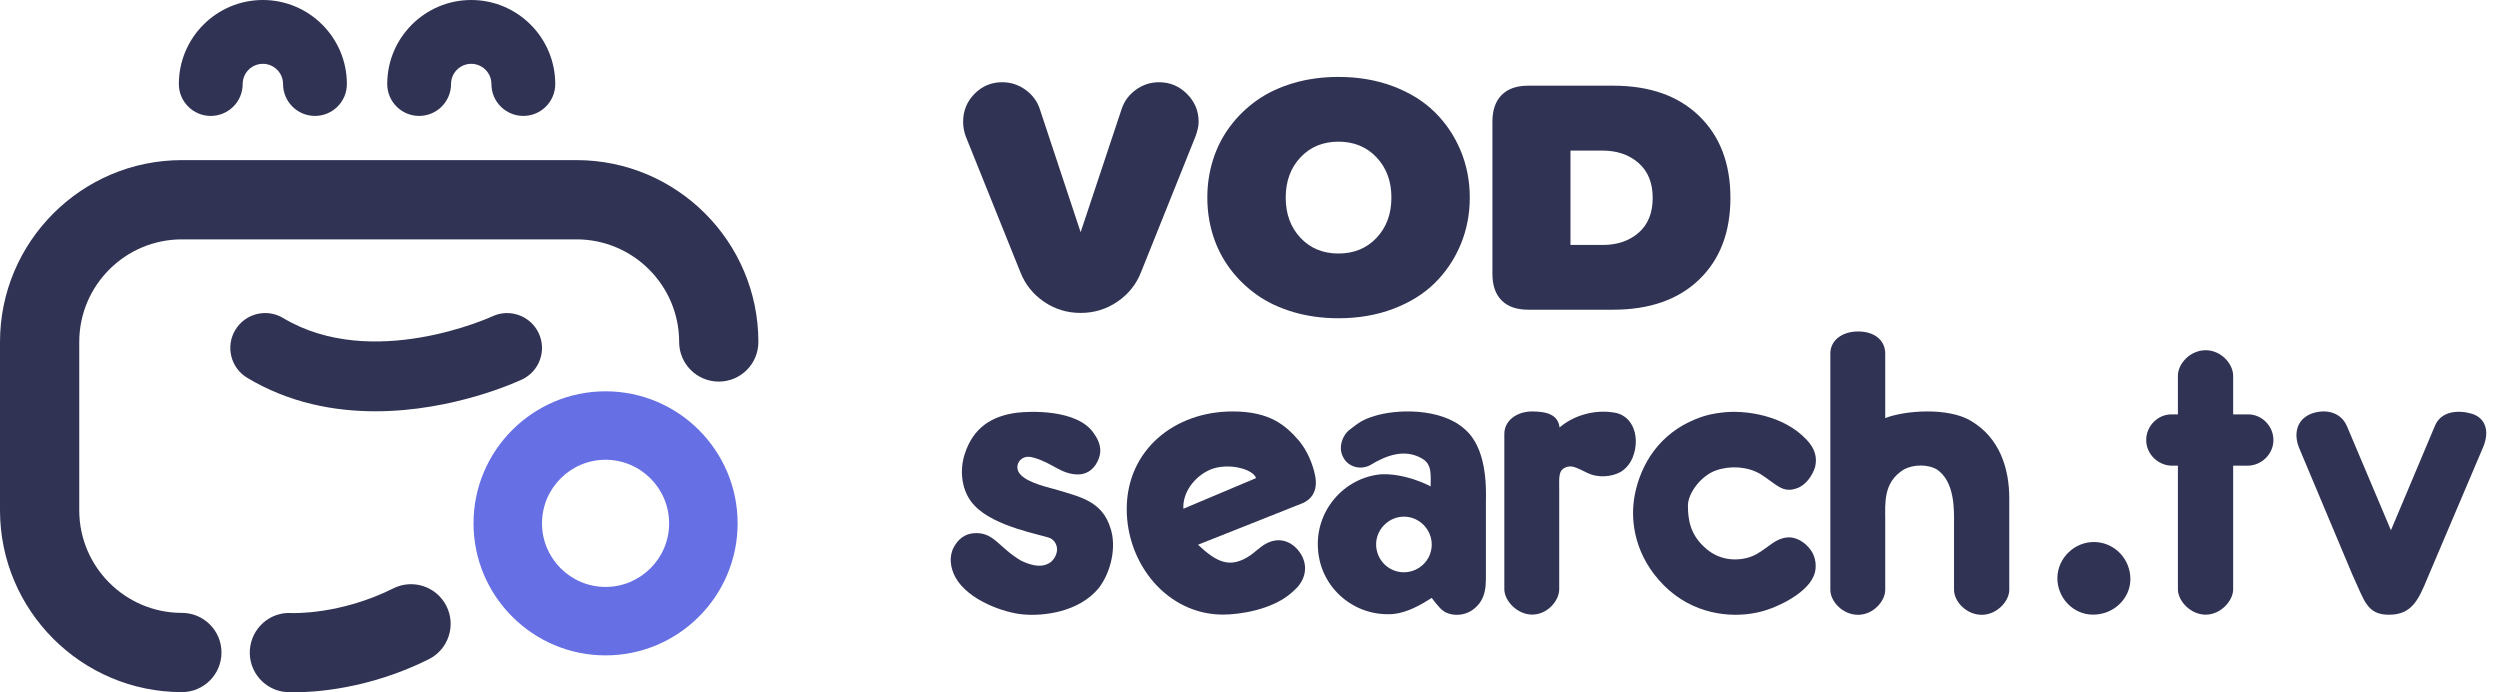
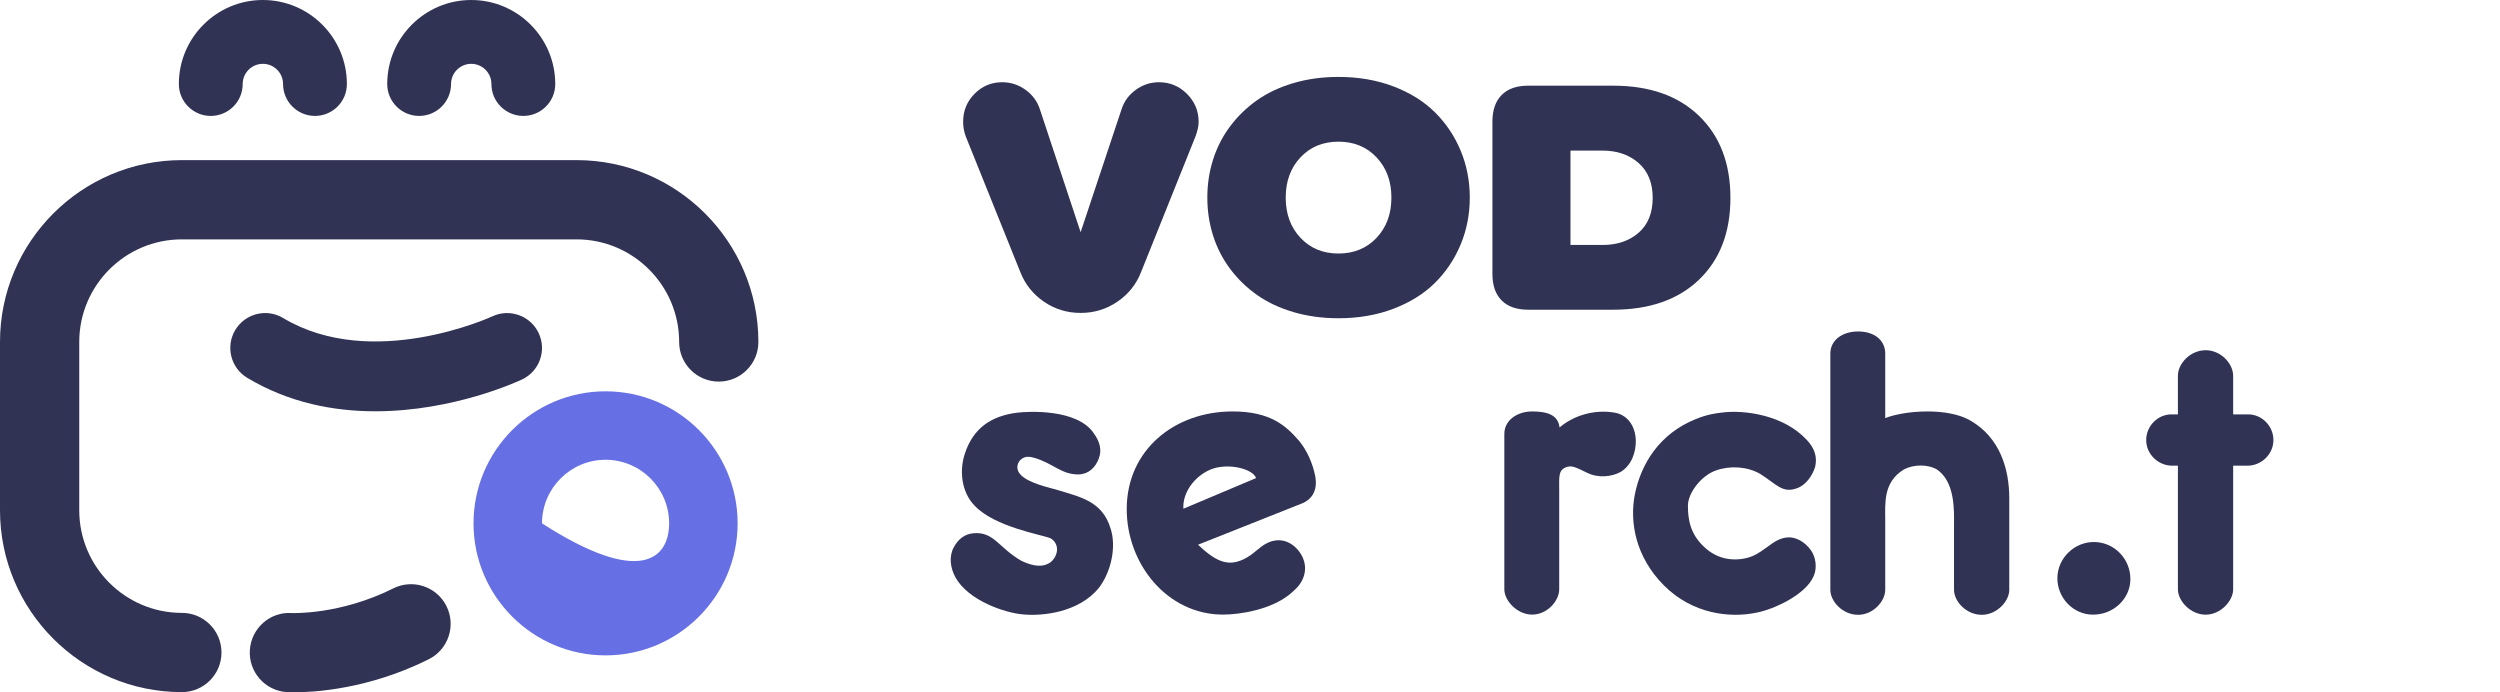
<svg xmlns="http://www.w3.org/2000/svg" width="130" height="36" viewBox="0 0 130 36" fill="none">
  <path d="M15.297 36C15.077 36 14.945 35.993 14.92 35.991C13.784 35.92 12.921 34.942 12.992 33.807C13.062 32.671 14.044 31.796 15.176 31.879C15.19 31.878 17.674 31.985 20.452 30.596C21.47 30.087 22.708 30.5 23.216 31.517C23.725 32.535 23.313 33.772 22.295 34.281C19.165 35.846 16.304 36 15.297 36Z" fill="#303354" />
  <path d="M9.457 35.99C4.242 35.99 0 31.748 0 26.534V17.783C0 12.569 4.242 8.326 9.457 8.326H29.98C35.194 8.326 39.436 12.569 39.436 17.783C39.436 18.921 38.514 19.843 37.376 19.843C36.238 19.843 35.316 18.921 35.316 17.783C35.316 14.84 32.922 12.447 29.98 12.447H9.457C6.514 12.447 4.121 14.84 4.121 17.783V26.534C4.121 29.476 6.514 31.87 9.457 31.87C10.595 31.87 11.517 32.792 11.517 33.93C11.517 35.068 10.595 35.99 9.457 35.99Z" fill="#303354" />
  <path d="M16.378 6.028C15.462 6.028 14.719 5.285 14.719 4.369C14.719 3.79 14.248 3.319 13.669 3.319C13.09 3.319 12.62 3.79 12.62 4.369C12.62 5.285 11.876 6.028 10.96 6.028C10.043 6.028 9.3 5.285 9.3 4.369C9.3 1.96 11.26 0 13.669 0C16.078 0 18.038 1.96 18.038 4.369C18.038 5.285 17.295 6.028 16.378 6.028Z" fill="#303354" />
  <path d="M27.213 6.028C26.297 6.028 25.554 5.285 25.554 4.369C25.554 3.79 25.083 3.319 24.504 3.319C23.926 3.319 23.454 3.79 23.454 4.369C23.454 5.285 22.712 6.028 21.795 6.028C20.879 6.028 20.136 5.285 20.136 4.369C20.136 1.96 22.095 0 24.504 0C26.913 0 28.873 1.96 28.873 4.369C28.873 5.285 28.13 6.028 27.213 6.028Z" fill="#303354" />
-   <path d="M31.489 23.908C29.667 23.908 28.184 25.391 28.184 27.214C28.184 29.037 29.667 30.52 31.489 30.52C33.312 30.52 34.795 29.037 34.795 27.214C34.795 25.391 33.312 23.908 31.489 23.908ZM31.489 34.08C27.703 34.08 24.623 31 24.623 27.214C24.623 23.428 27.703 20.348 31.489 20.348C35.276 20.348 38.356 23.428 38.356 27.214C38.356 31 35.276 34.08 31.489 34.08Z" fill="#666FE4" />
+   <path d="M31.489 23.908C29.667 23.908 28.184 25.391 28.184 27.214C33.312 30.52 34.795 29.037 34.795 27.214C34.795 25.391 33.312 23.908 31.489 23.908ZM31.489 34.08C27.703 34.08 24.623 31 24.623 27.214C24.623 23.428 27.703 20.348 31.489 20.348C35.276 20.348 38.356 23.428 38.356 27.214C38.356 31 35.276 34.08 31.489 34.08Z" fill="#666FE4" />
  <path d="M19.518 21.387C17.375 21.387 15.036 20.955 12.856 19.647C11.998 19.132 11.719 18.018 12.234 17.159C12.75 16.301 13.863 16.021 14.723 16.537C19.353 19.315 25.538 16.48 25.6 16.451C26.504 16.027 27.585 16.416 28.011 17.321C28.437 18.225 28.053 19.303 27.149 19.731C26.938 19.831 23.581 21.387 19.518 21.387Z" fill="#303354" />
  <path d="M58.105 15.688C57.534 16.077 56.896 16.272 56.193 16.272C55.489 16.272 54.852 16.077 54.284 15.688C53.716 15.299 53.307 14.786 53.059 14.152L50.221 7.098C50.128 6.85 50.082 6.596 50.082 6.336C50.082 5.765 50.28 5.279 50.675 4.878C51.07 4.477 51.55 4.276 52.116 4.276C52.56 4.276 52.964 4.408 53.328 4.67C53.691 4.933 53.939 5.269 54.072 5.679L56.193 12.075L58.322 5.679C58.454 5.269 58.701 4.933 59.062 4.67C59.422 4.408 59.824 4.276 60.269 4.276C60.834 4.276 61.319 4.478 61.723 4.882C62.127 5.286 62.329 5.771 62.329 6.336C62.329 6.55 62.273 6.804 62.164 7.098L59.334 14.152C59.086 14.786 58.676 15.299 58.105 15.688Z" fill="#303354" />
  <path d="M67.623 12.365C68.134 12.91 68.793 13.183 69.601 13.183C70.408 13.183 71.069 12.91 71.583 12.365C72.096 11.82 72.353 11.123 72.353 10.274C72.353 9.427 72.096 8.73 71.583 8.185C71.069 7.639 70.408 7.367 69.601 7.367C68.793 7.367 68.134 7.639 67.623 8.185C67.112 8.73 66.857 9.427 66.857 10.274C66.857 11.123 67.112 11.82 67.623 12.365ZM69.601 16.549C68.764 16.549 67.984 16.442 67.26 16.229C66.536 16.016 65.902 15.717 65.36 15.334C64.817 14.95 64.352 14.497 63.962 13.975C63.573 13.453 63.278 12.877 63.079 12.248C62.88 11.619 62.781 10.961 62.781 10.274C62.781 9.588 62.88 8.93 63.079 8.302C63.278 7.673 63.573 7.097 63.962 6.575C64.352 6.053 64.817 5.6 65.36 5.216C65.902 4.832 66.536 4.534 67.26 4.32C67.984 4.107 68.764 4 69.601 4C70.64 4 71.592 4.164 72.457 4.493C73.323 4.822 74.042 5.271 74.616 5.839C75.19 6.407 75.636 7.072 75.954 7.834C76.27 8.596 76.429 9.409 76.429 10.274C76.429 11.14 76.27 11.954 75.954 12.715C75.636 13.477 75.19 14.142 74.616 14.71C74.042 15.278 73.323 15.727 72.457 16.056C71.592 16.385 70.64 16.549 69.601 16.549Z" fill="#303354" />
  <path d="M81.665 12.738H83.335C84.097 12.738 84.721 12.526 85.209 12.102C85.696 11.678 85.94 11.073 85.94 10.289C85.94 9.51 85.695 8.905 85.205 8.475C84.714 8.046 84.091 7.831 83.335 7.831H81.665V12.738ZM79.466 16.105C78.866 16.105 78.406 15.944 78.086 15.624C77.766 15.304 77.606 14.844 77.606 14.244V6.325C77.606 5.725 77.766 5.263 78.086 4.94C78.406 4.617 78.866 4.455 79.466 4.455H83.88C85.778 4.455 87.27 4.98 88.355 6.03C89.439 7.081 89.982 8.5 89.982 10.289C89.982 12.077 89.439 13.494 88.355 14.538C87.27 15.582 85.778 16.105 83.88 16.105H79.466Z" fill="#303354" />
  <path d="M52.871 21.462C53.446 21.388 56.041 21.24 56.893 22.555C57.171 22.945 57.319 23.389 57.134 23.853C56.967 24.298 56.615 24.65 56.114 24.668C55.206 24.705 54.724 24.057 53.742 23.797C53.371 23.686 53.167 23.797 53.019 23.964C52.908 24.112 52.853 24.316 52.964 24.539C53.223 25.02 54.261 25.28 54.669 25.391L55.002 25.484C56.152 25.836 57.319 26.058 57.745 27.467C58.06 28.393 57.801 29.709 57.134 30.581C56.096 31.84 54.242 32.044 53.223 31.952C52.26 31.878 50.351 31.229 49.683 30.024C49.424 29.543 49.331 28.968 49.591 28.468C49.831 28.023 50.165 27.764 50.647 27.726C51.685 27.652 51.926 28.468 53.093 29.153C53.483 29.339 54.039 29.543 54.483 29.32C54.761 29.209 54.947 28.875 54.965 28.616C54.984 28.43 54.891 28.116 54.613 27.986C54.169 27.8 51.74 27.411 50.684 26.299C49.98 25.576 49.887 24.464 50.165 23.612C50.61 22.222 51.592 21.629 52.871 21.462Z" fill="#303354" />
  <path d="M61.537 26.454L65.317 24.86C65.151 24.378 63.853 24.045 62.945 24.416C62.074 24.786 61.481 25.657 61.537 26.454ZM67.134 30.847C66.115 31.718 64.447 31.959 63.594 31.959C60.703 31.959 58.571 29.327 58.59 26.436C58.608 23.396 61.073 21.395 64.094 21.395C66.04 21.395 66.856 22.117 67.56 22.933C67.968 23.433 68.264 24.1 68.394 24.768C68.58 25.787 67.894 26.102 67.708 26.176L62.297 28.326C63.279 29.253 63.927 29.512 64.835 28.993C65.151 28.808 65.281 28.659 65.484 28.511C66.207 27.9 66.948 27.993 67.467 28.567C67.986 29.16 68.005 29.92 67.467 30.532C67.338 30.661 67.263 30.735 67.134 30.847Z" fill="#303354" />
-   <path d="M71.559 28.275C71.54 29.072 72.17 29.739 72.967 29.758C73.746 29.776 74.431 29.165 74.45 28.349C74.469 27.571 73.838 26.885 73.041 26.866C72.244 26.848 71.577 27.497 71.559 28.275ZM72.467 31.927C70.465 32.093 68.686 30.61 68.538 28.59C68.371 26.589 69.872 24.828 71.837 24.661C72.652 24.624 73.635 24.902 74.394 25.291C74.394 24.68 74.469 24.142 73.949 23.846C73.06 23.326 72.115 23.66 71.262 24.18C70.761 24.457 70.113 24.291 69.854 23.79C69.557 23.271 69.817 22.604 70.206 22.326C70.688 21.955 70.854 21.826 71.447 21.64C72.597 21.27 74.913 21.195 76.155 22.307C77.304 23.271 77.286 25.273 77.267 26.088V29.628C77.249 30.258 77.397 31.185 76.507 31.76C76.155 31.982 75.636 32.056 75.191 31.852C74.969 31.741 74.783 31.537 74.45 31.092C73.894 31.445 73.19 31.852 72.467 31.927Z" fill="#303354" />
  <path d="M84.025 21.469C84.767 21.635 85.063 22.34 85.063 22.933C85.063 23.47 84.878 24.175 84.266 24.545C83.822 24.786 83.118 24.879 82.524 24.582C81.95 24.304 81.727 24.175 81.412 24.304C81.023 24.471 81.079 24.823 81.079 25.509V30.643C81.079 31.236 80.467 31.959 79.67 31.959C78.892 31.959 78.225 31.236 78.225 30.643V22.562C78.225 21.858 78.892 21.395 79.67 21.395C80.467 21.395 81.023 21.58 81.097 22.228C81.857 21.58 82.969 21.265 84.025 21.469Z" fill="#303354" />
  <path d="M89.495 21.459C90.719 21.291 92.757 21.588 93.944 22.867C94.388 23.33 94.499 23.793 94.388 24.275C94.258 24.702 93.925 25.221 93.443 25.388C92.683 25.666 92.387 25.184 91.534 24.646C90.867 24.257 89.977 24.201 89.236 24.461C88.476 24.72 87.772 25.628 87.772 26.295C87.772 27 87.883 27.778 88.643 28.464C89.236 29.02 90.015 29.205 90.811 29.02C91.182 28.928 91.442 28.779 91.868 28.464C92.331 28.112 92.59 27.982 92.943 27.945C93.369 27.908 93.851 28.167 94.166 28.612C94.425 28.964 94.499 29.539 94.314 29.947C93.906 30.948 92.164 31.707 91.349 31.855C89.959 32.152 88.013 31.93 86.53 30.447C85.048 28.964 84.732 27.148 85.01 25.721C85.325 24.127 86.289 22.552 88.18 21.792C88.773 21.551 89.199 21.495 89.495 21.459Z" fill="#303354" />
  <path d="M104.482 30.673C104.482 31.266 103.833 31.97 103.054 31.97C102.239 31.97 101.609 31.266 101.609 30.673V27.244C101.609 26.596 101.683 25.02 100.682 24.39C100.274 24.168 99.552 24.112 98.977 24.427C97.921 25.094 98.032 26.169 98.032 27.041V30.673C98.032 31.266 97.402 31.97 96.623 31.97C95.808 31.97 95.178 31.266 95.178 30.673V18.385C95.178 17.681 95.808 17.236 96.623 17.236C97.476 17.236 98.032 17.7 98.032 18.385V21.74C99.088 21.332 101.294 21.184 102.462 21.87C104 22.759 104.482 24.39 104.482 25.91V30.673Z" fill="#303354" />
  <path d="M108.91 28.185C109.966 28.204 110.78 29.074 110.78 30.111C110.78 31.129 109.91 31.963 108.836 31.962C107.799 31.962 106.966 31.074 106.984 30.037C107.003 29 107.892 28.167 108.91 28.185Z" fill="#303354" />
  <path d="M116.124 24.216V30.647C116.124 31.24 115.475 31.963 114.697 31.963C113.9 31.963 113.251 31.24 113.251 30.647V24.216H112.954C112.232 24.216 111.602 23.623 111.602 22.882C111.602 22.159 112.195 21.547 112.918 21.547H113.251V19.546C113.251 18.897 113.9 18.211 114.697 18.211C115.475 18.211 116.124 18.897 116.124 19.546V21.547H116.902C117.625 21.547 118.218 22.159 118.218 22.882C118.218 23.623 117.588 24.216 116.865 24.216H116.124Z" fill="#303354" />
-   <path d="M126.238 30.038C125.774 31.169 125.422 31.966 124.236 31.966C123.069 31.966 122.957 31.243 122.327 29.89L119.547 23.274C119.269 22.569 119.417 21.847 120.14 21.531C120.826 21.253 121.715 21.365 122.049 22.18L124.329 27.573L126.608 22.162C126.923 21.365 127.832 21.309 128.536 21.513C129.296 21.754 129.444 22.477 129.129 23.237L126.238 30.038Z" fill="#303354" />
</svg>